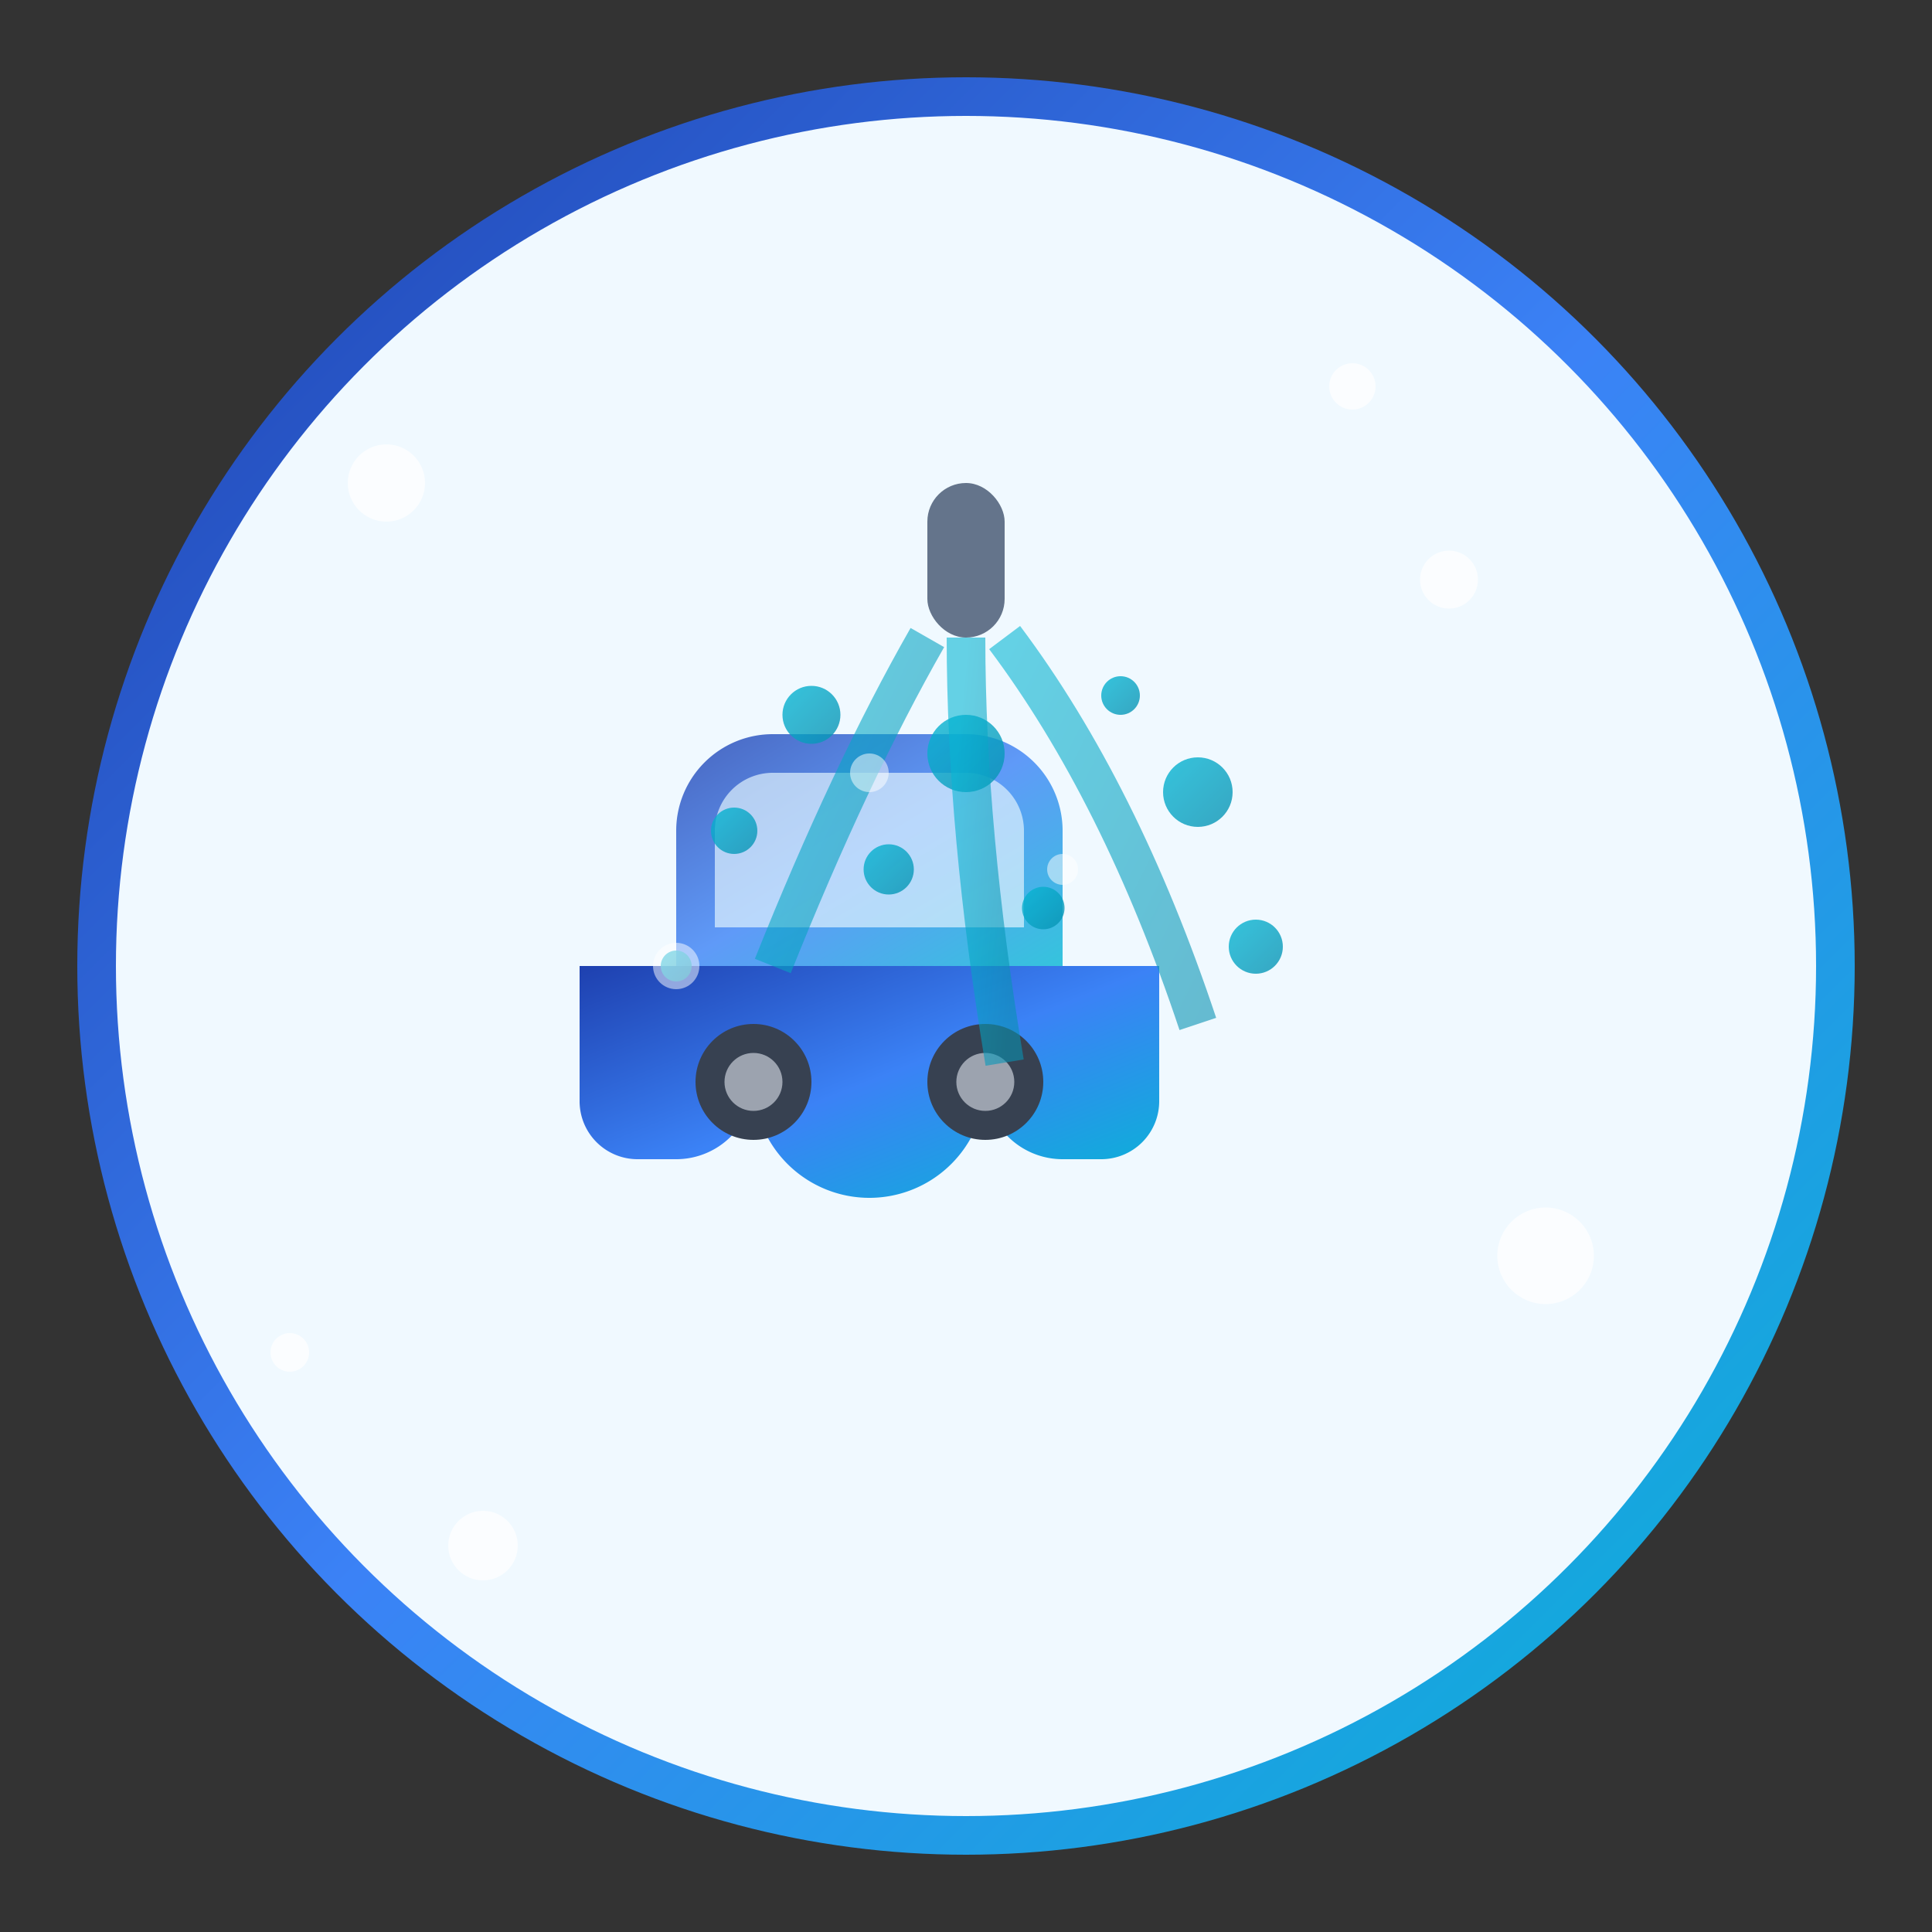
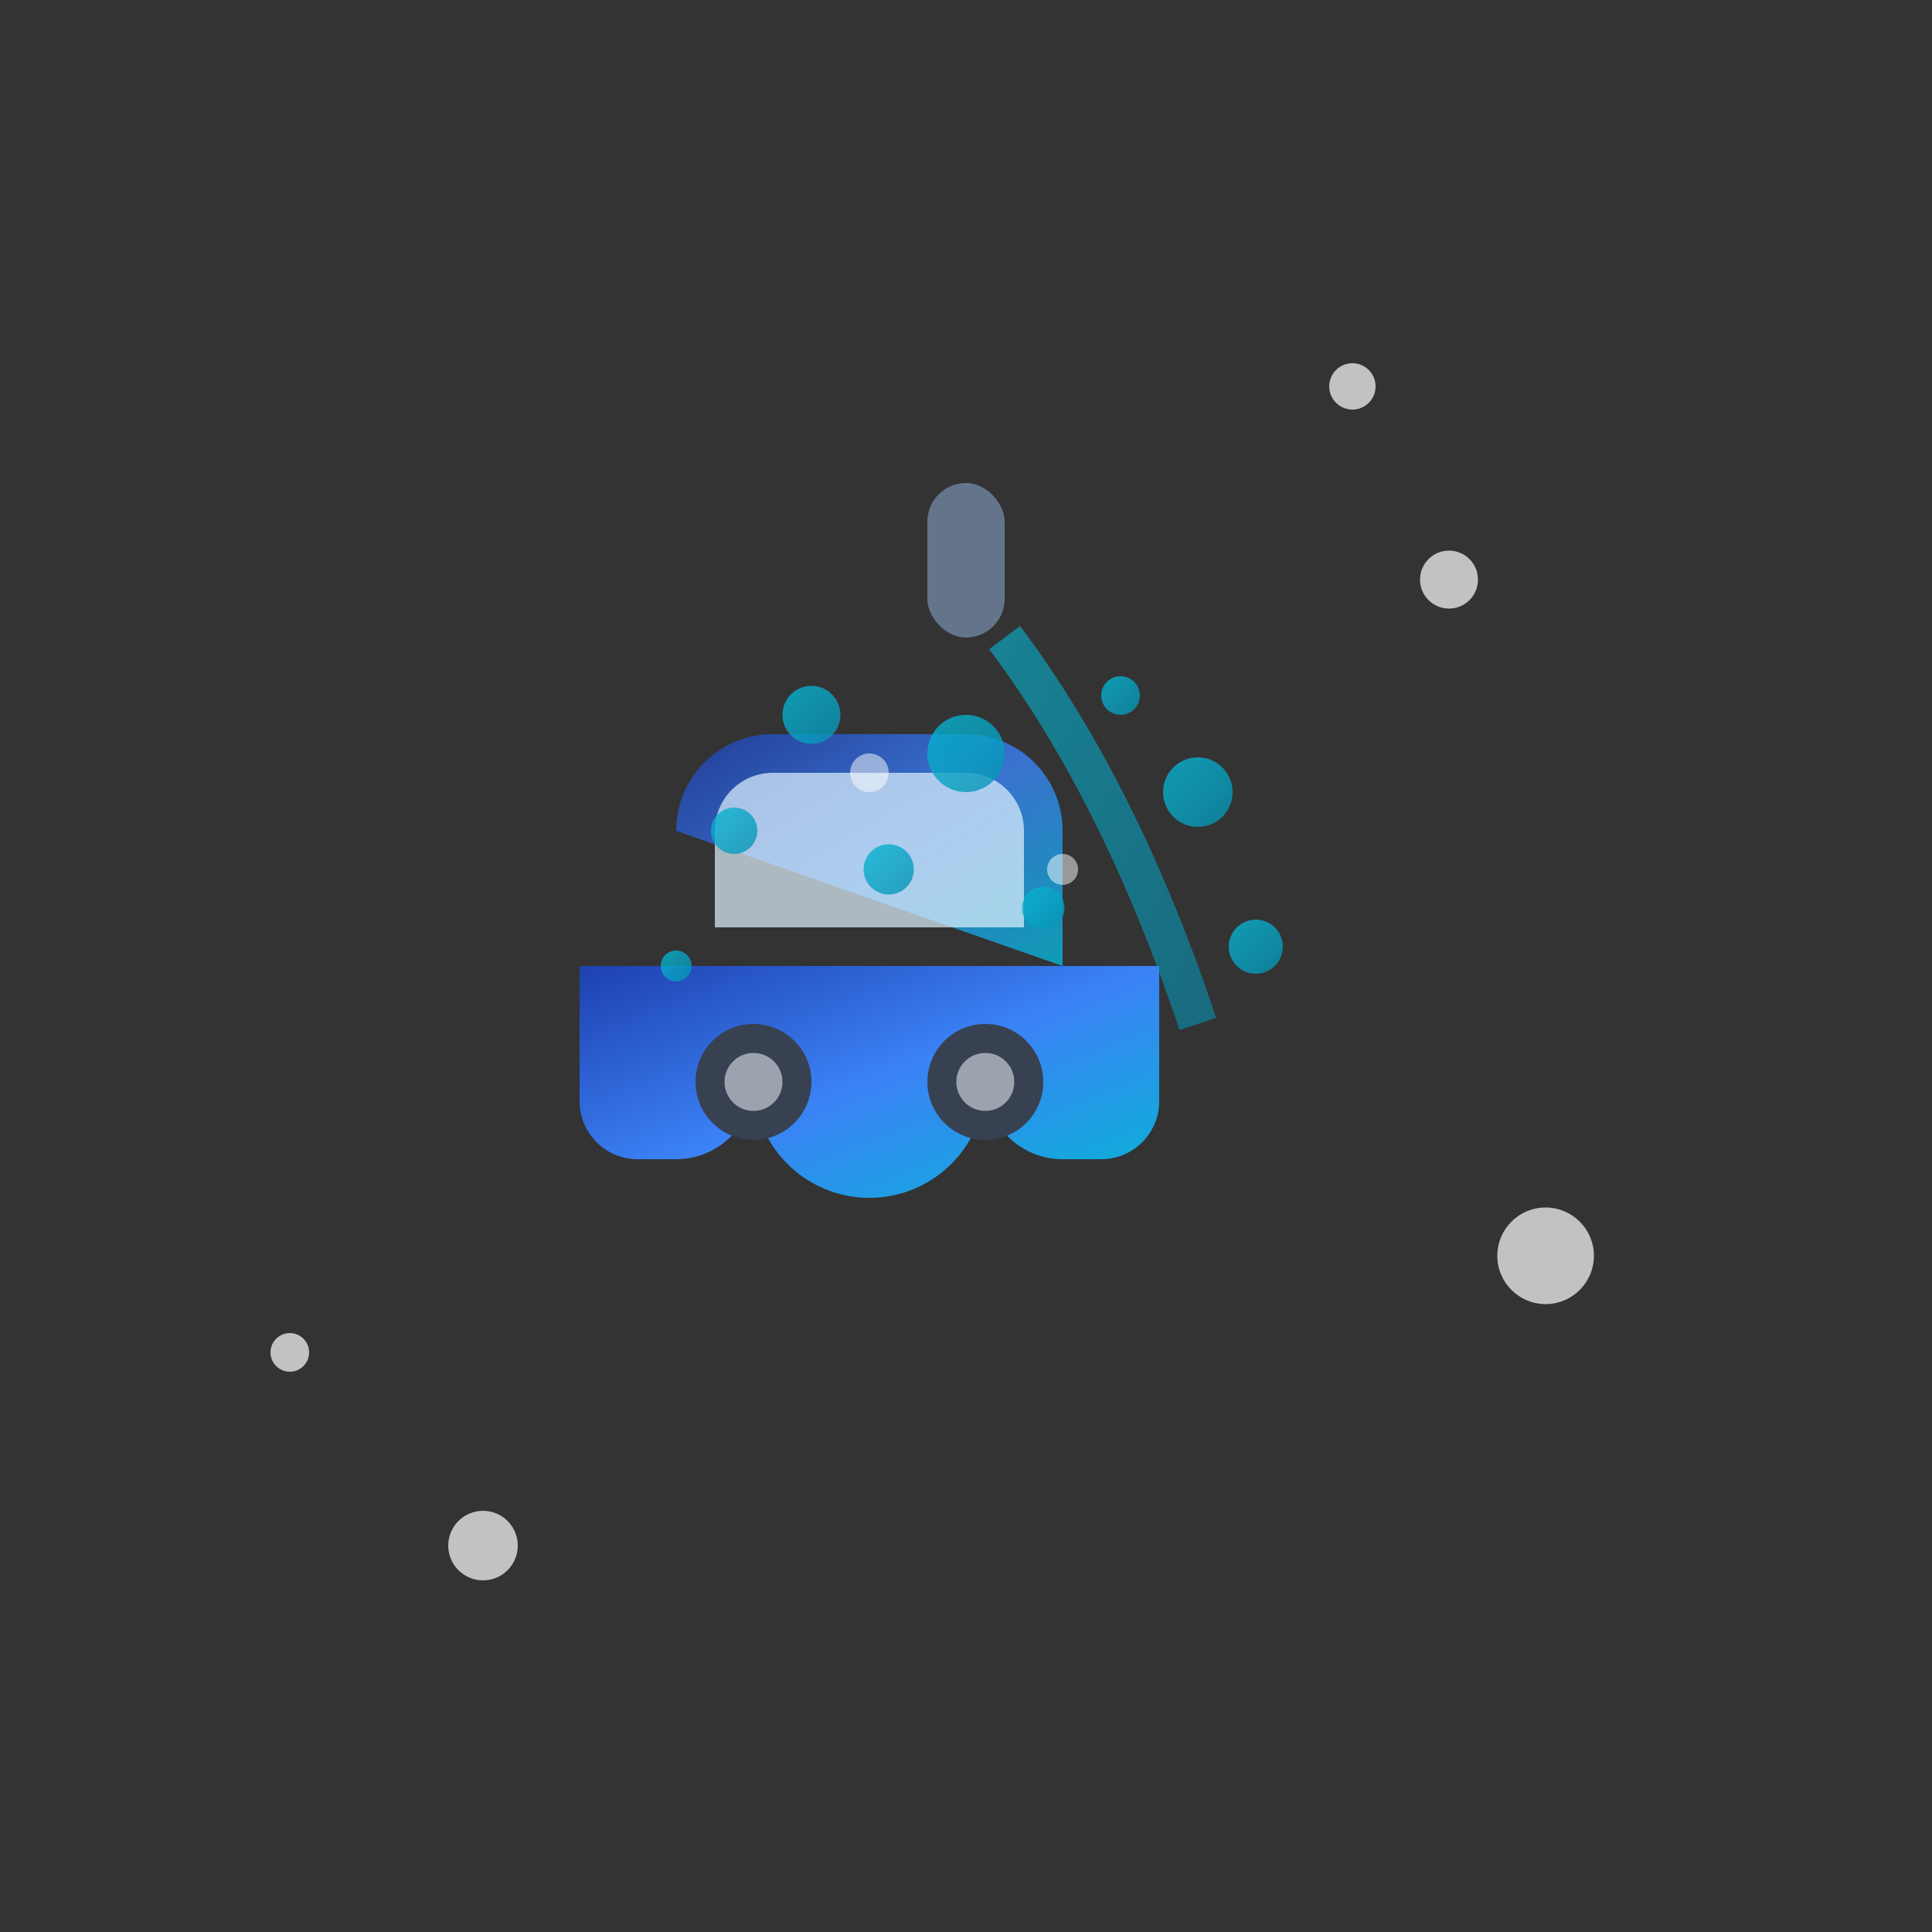
<svg xmlns="http://www.w3.org/2000/svg" viewBox="0 0 100 100" fill="none">
  <rect x="0" y="0" width="100" height="100" fill="#333333" stroke="none" />
  <defs>
    <linearGradient id="lavageGradient" x1="0%" y1="0%" x2="100%" y2="100%">
      <stop offset="0%" style="stop-color:#1e40af" />
      <stop offset="50%" style="stop-color:#3b82f6" />
      <stop offset="100%" style="stop-color:#06b6d4" />
    </linearGradient>
    <linearGradient id="waterGradient" x1="0%" y1="0%" x2="100%" y2="100%">
      <stop offset="0%" style="stop-color:#06b6d4" />
      <stop offset="100%" style="stop-color:#0891b2" />
    </linearGradient>
  </defs>
-   <circle cx="50" cy="50" r="45" fill="#f0f9ff" stroke="url(#lavageGradient)" stroke-width="2" />
  <g transform="translate(25,35)">
    <path d="M5 15 L5 22 A3 3 0 0 0 8 25 L10 25 A4 4 0 0 0 14 21 A4 4 0 0 0 26 21 A4 4 0 0 0 30 25 L32 25 A3 3 0 0 0 35 22 L35 15 Z" fill="url(#lavageGradient)" />
-     <path d="M10 8 A5 5 0 0 1 15 3 L25 3 A5 5 0 0 1 30 8 L30 15 L10 15 Z" fill="url(#lavageGradient)" opacity="0.8" />
+     <path d="M10 8 A5 5 0 0 1 15 3 L25 3 A5 5 0 0 1 30 8 L30 15 Z" fill="url(#lavageGradient)" opacity="0.8" />
    <path d="M12 8 L12 13 L28 13 L28 8 A3 3 0 0 0 25 5 L15 5 A3 3 0 0 0 12 8 Z" fill="#e0f2fe" opacity="0.7" />
    <circle cx="14" cy="21" r="3" fill="#374151" />
    <circle cx="26" cy="21" r="3" fill="#374151" />
    <circle cx="14" cy="21" r="1.5" fill="#9ca3af" />
    <circle cx="26" cy="21" r="1.5" fill="#9ca3af" />
  </g>
  <g transform="translate(50,25)">
    <rect x="-2" y="0" width="4" height="8" rx="2" fill="#64748b" />
    <g fill="url(#waterGradient)" opacity="0.8">
      <circle cx="-8" cy="12" r="1.5" />
      <circle cx="0" cy="14" r="2" />
      <circle cx="8" cy="11" r="1" />
      <circle cx="-12" cy="18" r="1.2" />
      <circle cx="12" cy="16" r="1.8" />
      <circle cx="-4" cy="20" r="1.3" />
      <circle cx="4" cy="22" r="1.1" />
      <circle cx="-15" cy="25" r="0.8" />
      <circle cx="15" cy="24" r="1.4" />
    </g>
    <g stroke="url(#waterGradient)" stroke-width="2" fill="none" opacity="0.6">
-       <path d="M-2 8 Q-6 15 -10 25" />
-       <path d="M0 8 Q0 18 2 30" />
      <path d="M2 8 Q8 16 12 28" />
    </g>
  </g>
  <g fill="#ffffff" opacity="0.7">
-     <circle cx="20" cy="25" r="2" />
    <circle cx="75" cy="30" r="1.5" />
    <circle cx="15" cy="70" r="1" />
    <circle cx="80" cy="65" r="2.5" />
    <circle cx="25" cy="80" r="1.8" />
    <circle cx="70" cy="20" r="1.2" />
  </g>
  <g fill="#ffffff" opacity="0.5">
    <circle cx="45" cy="40" r="1" />
    <circle cx="55" cy="45" r="0.8" />
-     <circle cx="35" cy="50" r="1.2" />
  </g>
</svg>